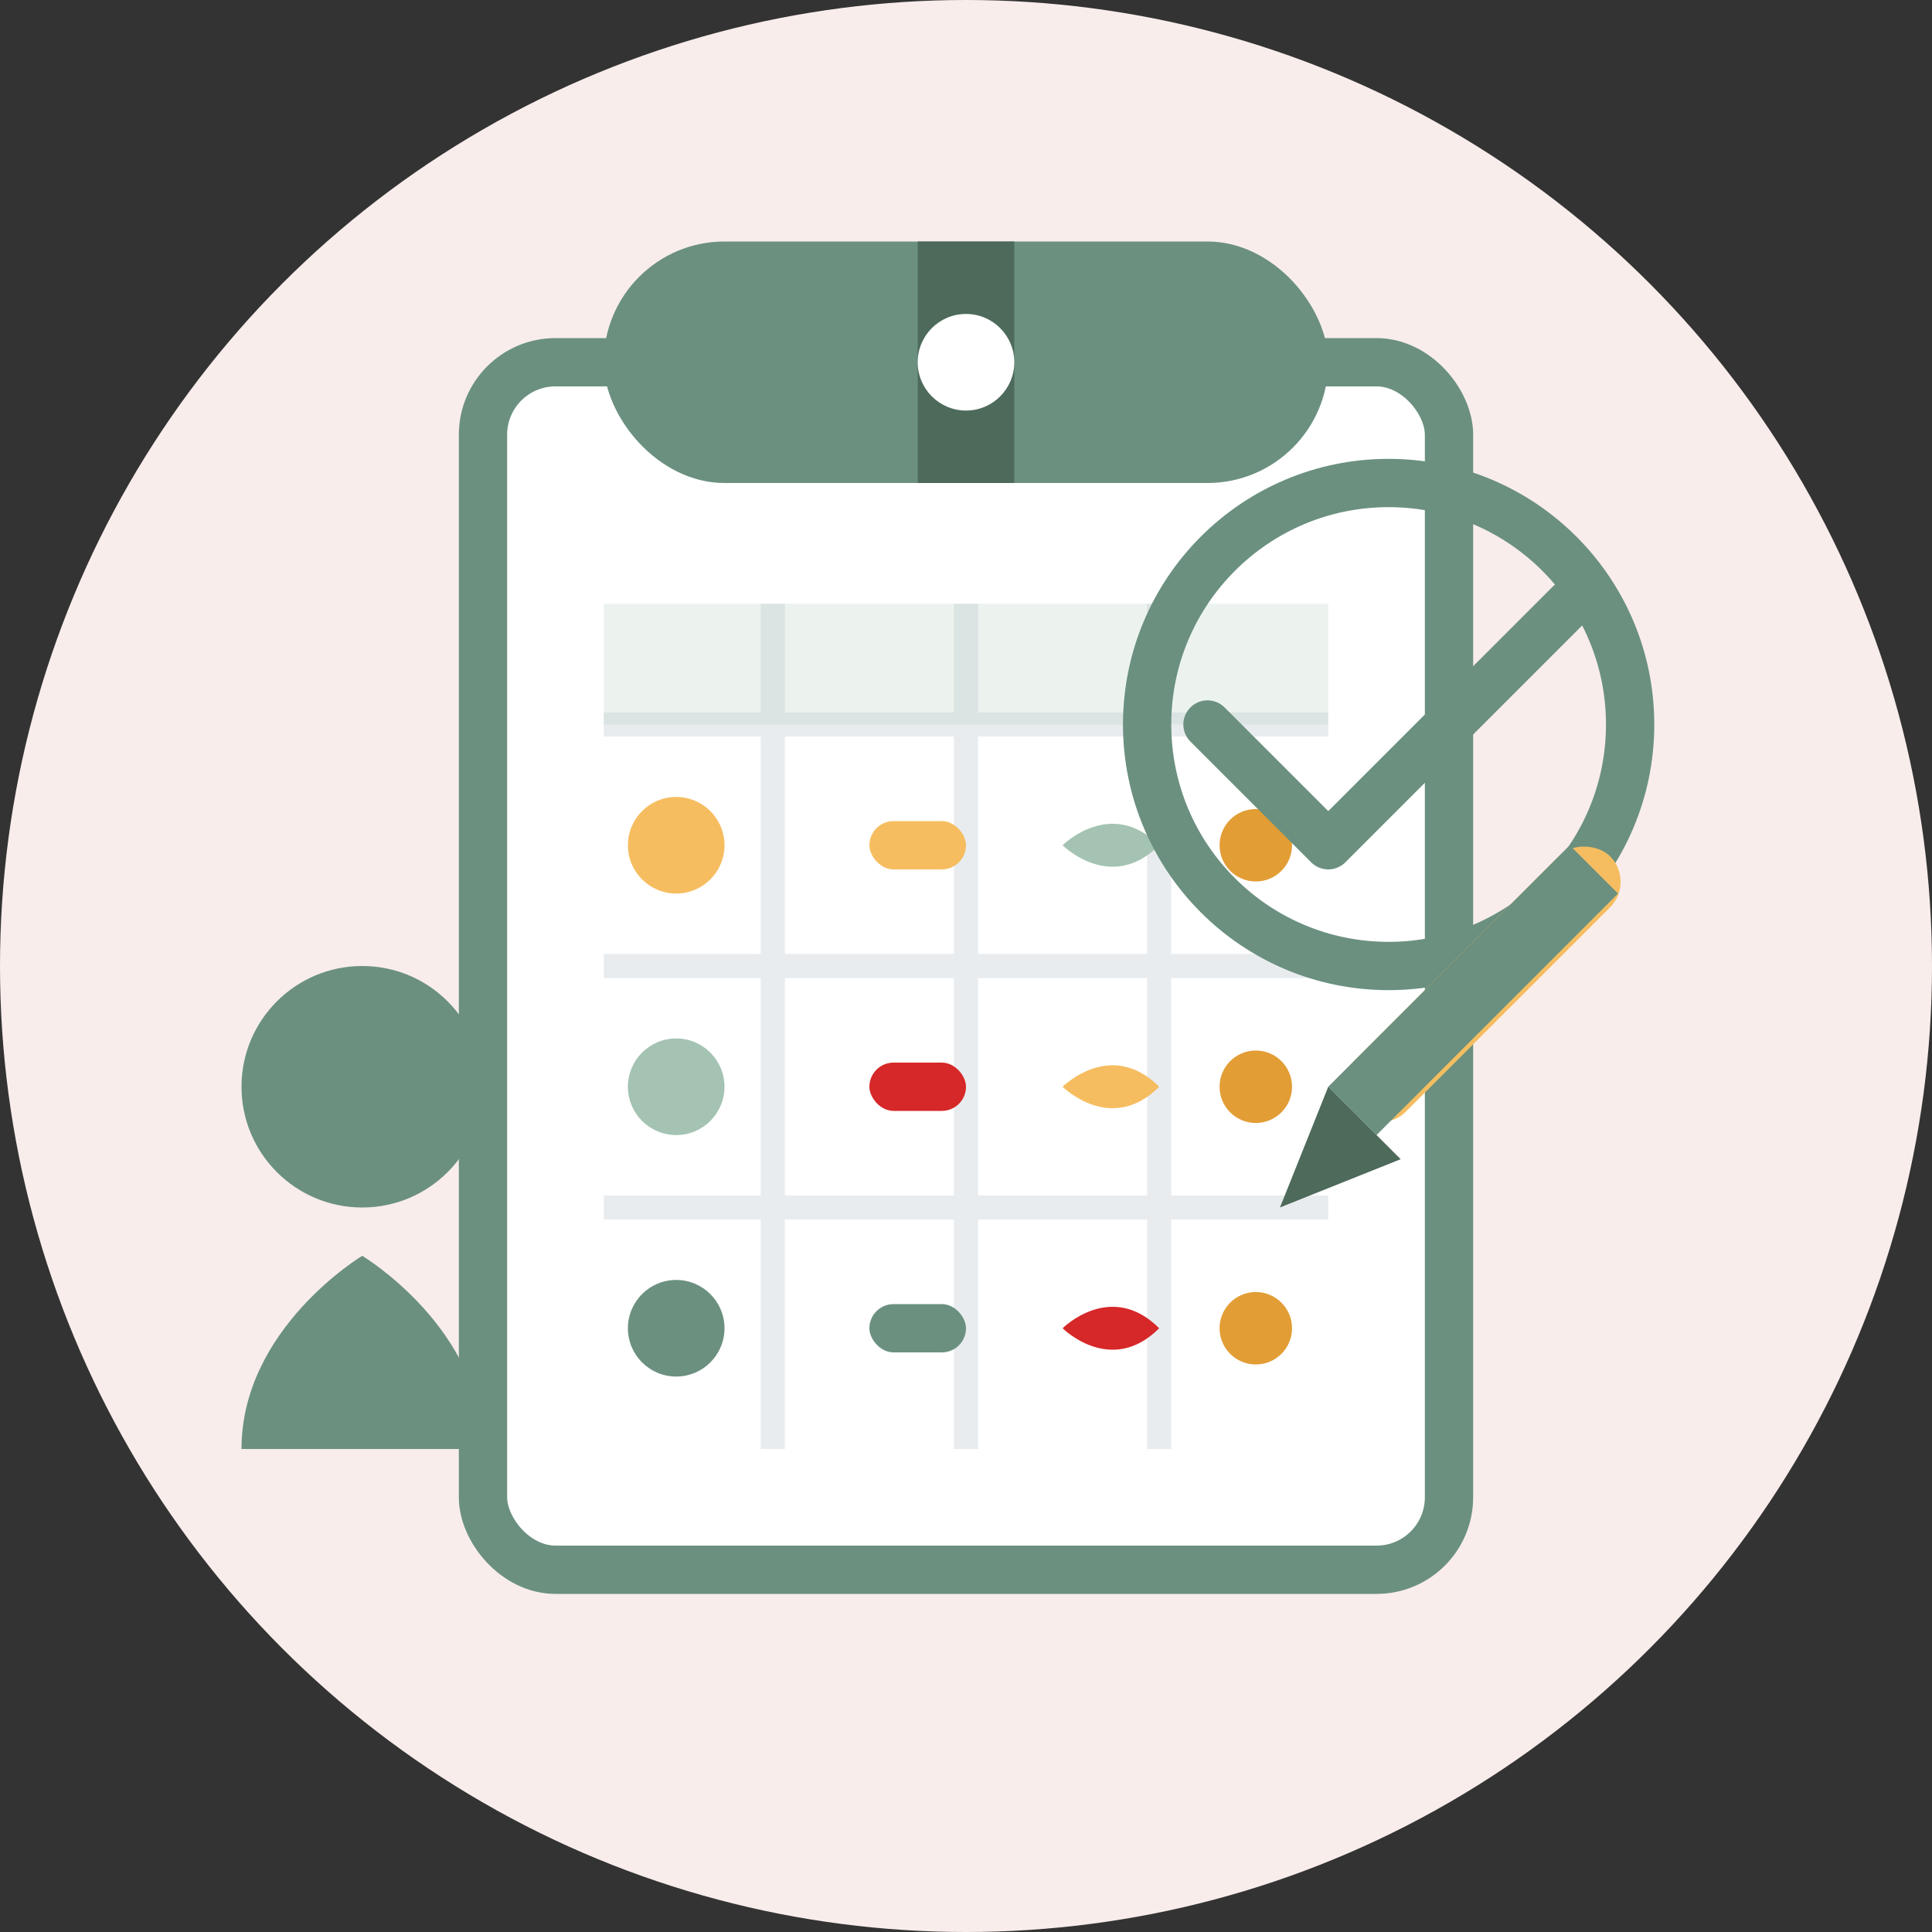
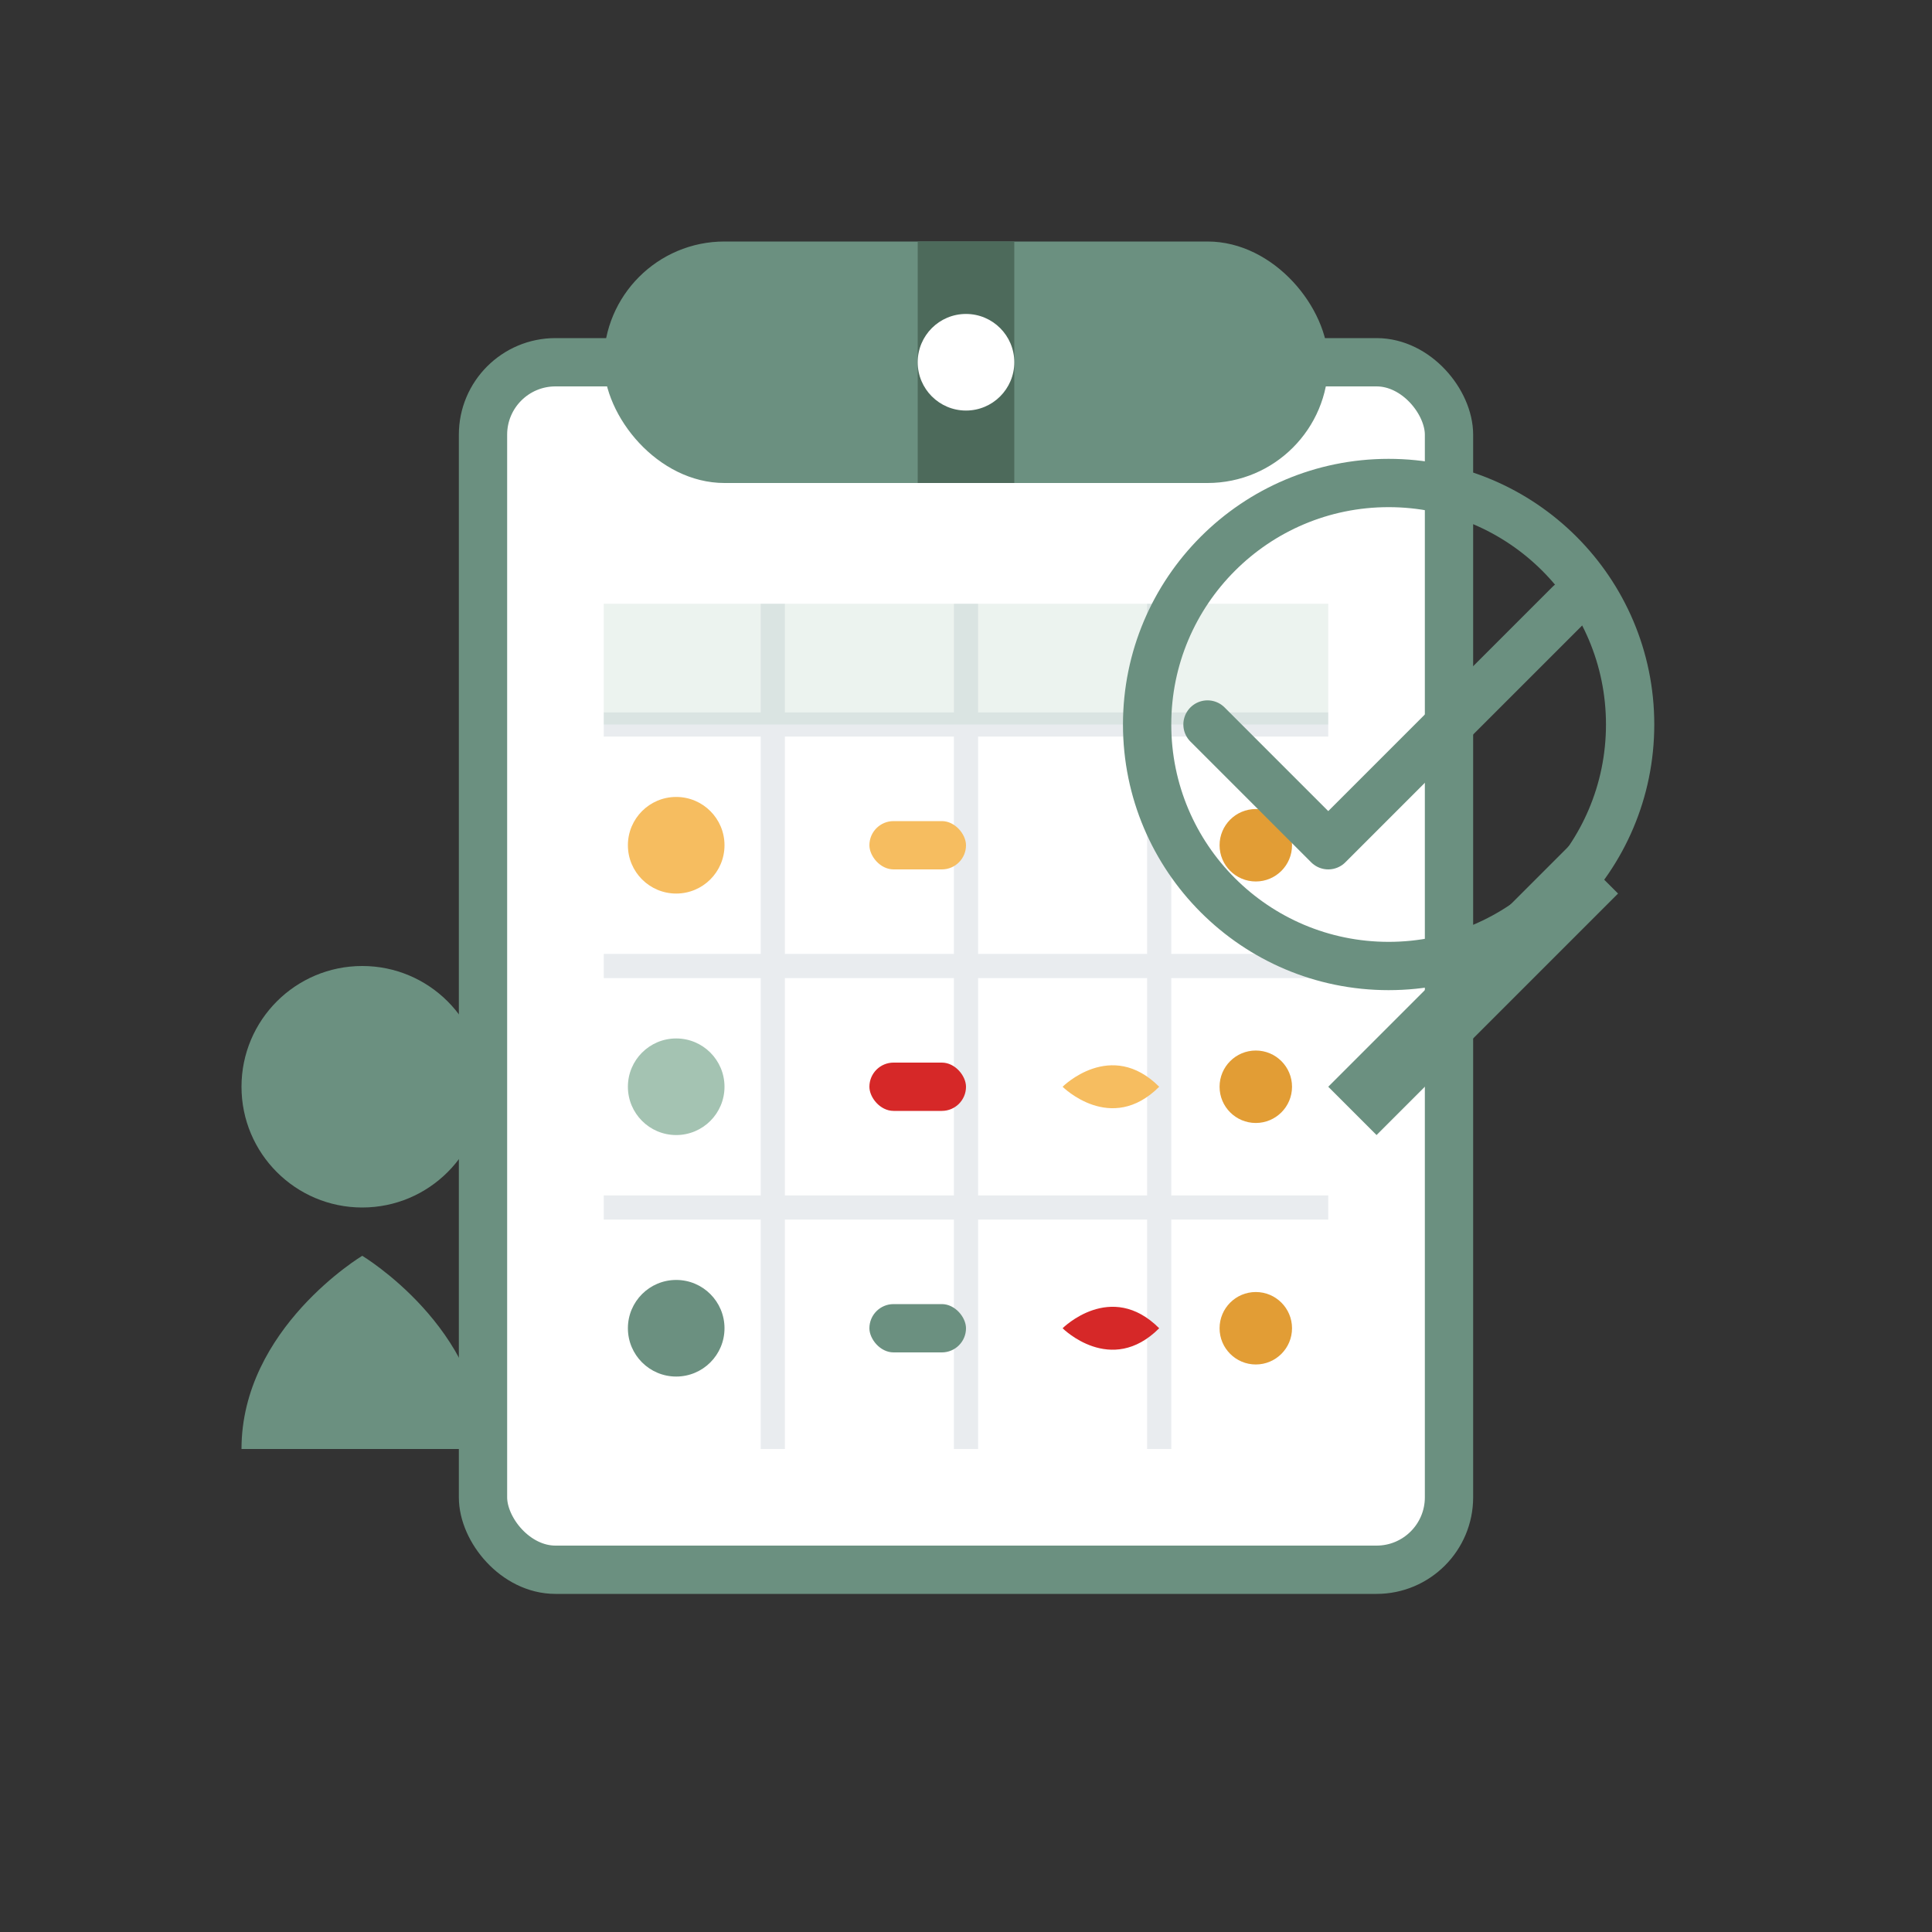
<svg xmlns="http://www.w3.org/2000/svg" width="80" height="80" viewBox="0 0 80 80" fill="none">
  <rect x="0" y="0" width="80" height="80" fill="#333333" stroke="none" />
-   <circle cx="40" cy="40" r="40" fill="#F8EDEB" />
  <rect x="20" y="15" width="40" height="50" rx="3" fill="white" stroke="#6B9080" stroke-width="2" />
  <rect x="25" y="10" width="30" height="10" rx="5" fill="#6B9080" />
  <rect x="38" y="10" width="4" height="10" fill="#4D6A5B" />
  <circle cx="40" cy="15" r="2" fill="white" />
  <line x1="25" y1="30" x2="55" y2="30" stroke="#E9ECEF" stroke-width="1" />
  <line x1="25" y1="40" x2="55" y2="40" stroke="#E9ECEF" stroke-width="1" />
  <line x1="25" y1="50" x2="55" y2="50" stroke="#E9ECEF" stroke-width="1" />
  <line x1="32" y1="25" x2="32" y2="60" stroke="#E9ECEF" stroke-width="1" />
  <line x1="40" y1="25" x2="40" y2="60" stroke="#E9ECEF" stroke-width="1" />
  <line x1="48" y1="25" x2="48" y2="60" stroke="#E9ECEF" stroke-width="1" />
  <circle cx="28" cy="35" r="2" fill="#F6BD60" />
  <circle cx="28" cy="45" r="2" fill="#A4C3B2" />
  <circle cx="28" cy="55" r="2" fill="#6B9080" />
  <rect x="36" y="34" width="4" height="2" rx="1" fill="#F6BD60" />
  <rect x="36" y="44" width="4" height="2" rx="1" fill="#D62828" />
  <rect x="36" y="54" width="4" height="2" rx="1" fill="#6B9080" />
-   <path d="M44 35C44 35 46 33 48 35C46 37 44 35 44 35Z" fill="#A4C3B2" />
  <path d="M44 45C44 45 46 43 48 45C46 47 44 45 44 45Z" fill="#F6BD60" />
  <path d="M44 55C44 55 46 53 48 55C46 57 44 55 44 55Z" fill="#D62828" />
  <circle cx="52" cy="35" r="1.5" fill="#E29D35" />
  <circle cx="52" cy="45" r="1.5" fill="#E29D35" />
  <circle cx="52" cy="55" r="1.5" fill="#E29D35" />
  <rect x="25" y="25" width="30" height="5" fill="#A4C3B2" fill-opacity="0.2" />
  <path d="M65 25L55 35L50 30" stroke="#6B9080" stroke-width="2" stroke-linecap="round" stroke-linejoin="round" />
  <circle cx="57.5" cy="30" r="10" stroke="#6B9080" stroke-width="2" />
-   <rect x="55" y="45" width="15" height="3" rx="1.5" fill="#F6BD60" transform="rotate(-45 55 45)" />
  <path d="M65 35L67 37L57 47L55 45L65 35Z" fill="#6B9080" />
-   <path d="M55 45L53 50L58 48L55 45Z" fill="#4D6A5B" />
  <circle cx="15" cy="45" r="5" fill="#6B9080" />
  <path d="M10 60C10 55 15 52 15 52C15 52 20 55 20 60" fill="#6B9080" />
</svg>